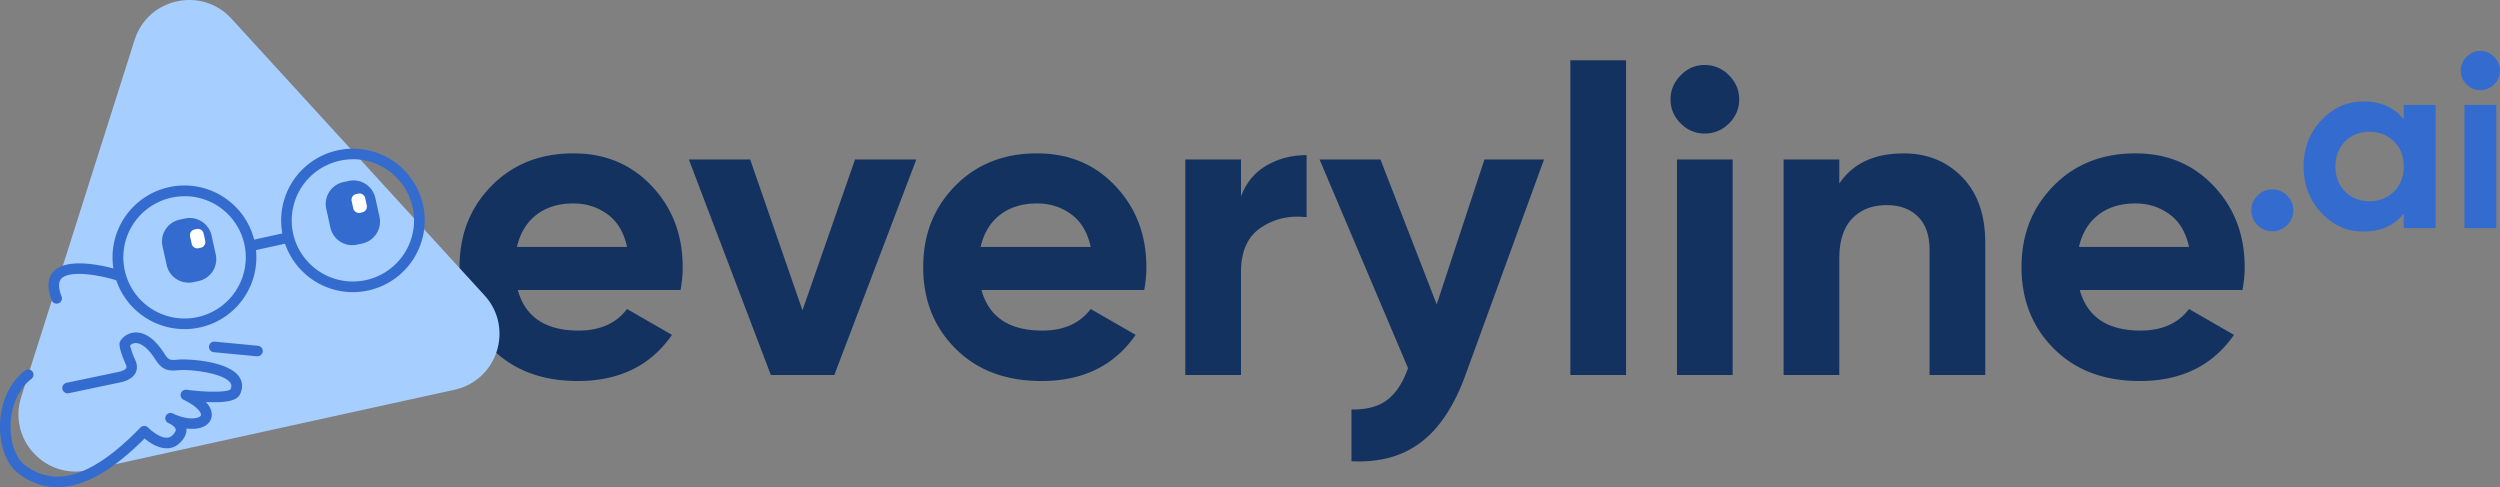
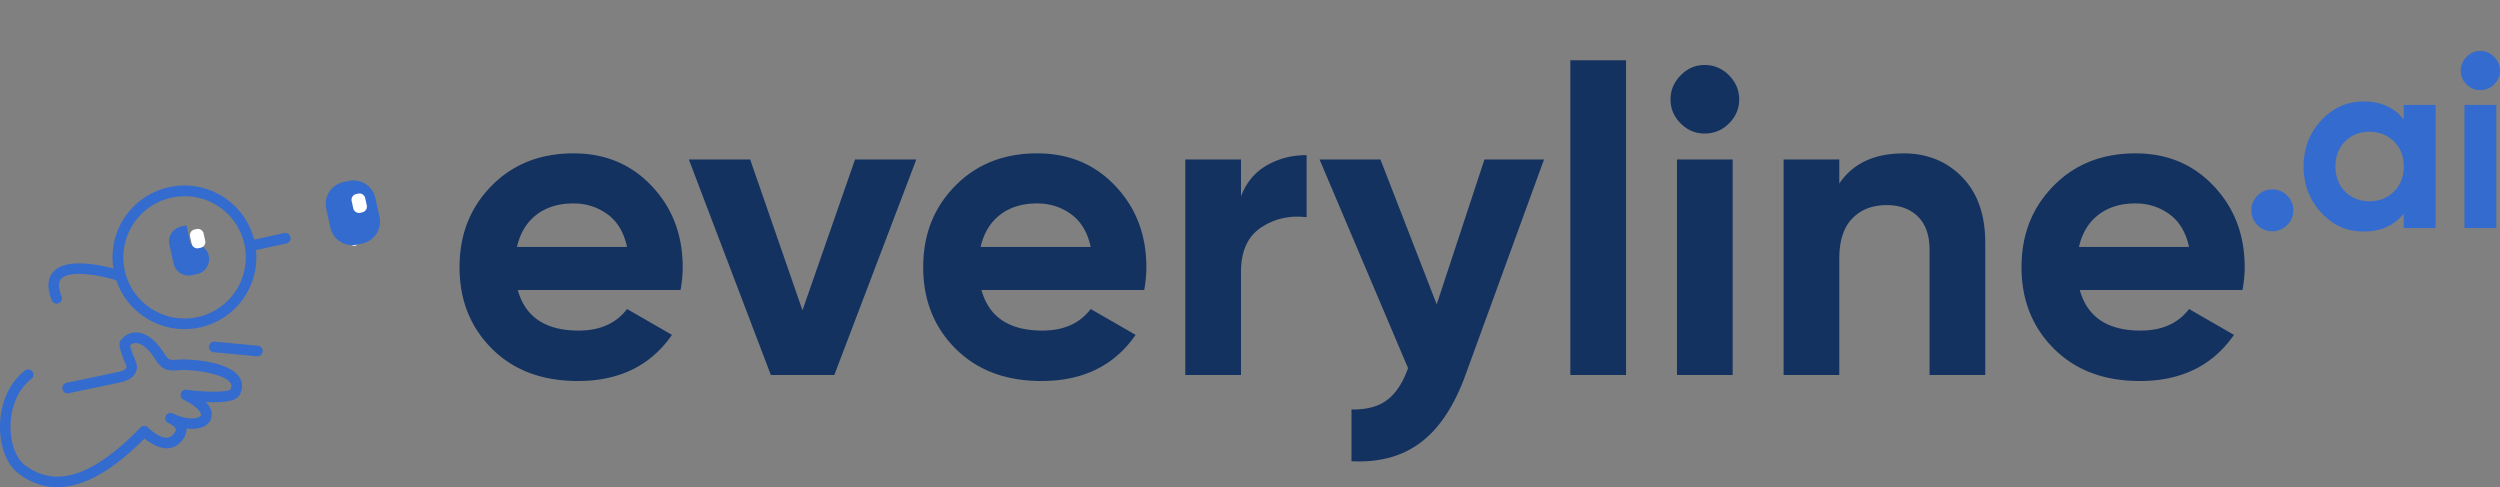
<svg xmlns="http://www.w3.org/2000/svg" width="354" height="69" fill="none">
  <rect width="100%" height="100%" fill="#808080" stroke="none" />
  <g clip-path="url(#a)">
    <path fill="#fff" d="m50.254 33.246.215.056c.238.06.388.303.321.546l-.16.63a.45.45 0 0 1-.548.32l-.215-.055a.449.449 0 0 1-.321-.547l.16-.63a.45.45 0 0 1 .548-.32Z" />
    <path fill="#133260" d="M73.32 41.072c1.063 3.827 3.933 5.738 8.622 5.738 3.015 0 5.299-1.016 6.847-3.054l6.36 3.661c-3.014 4.358-7.46 6.534-13.328 6.534-5.055 0-9.109-1.525-12.167-4.578-3.058-3.054-4.584-6.898-4.584-11.537 0-4.64 1.51-8.433 4.523-11.51 3.014-3.07 6.885-4.61 11.614-4.61 4.485 0 8.18 1.545 11.094 4.638 2.914 3.093 4.369 6.92 4.369 11.476 0 1.016-.1 2.099-.305 3.236H73.322v.006Zm-.121-6.103h15.59c-.448-2.076-1.377-3.622-2.782-4.639-1.404-1.016-3.008-1.524-4.8-1.524-2.118 0-3.871.541-5.26 1.618-1.388 1.077-2.3 2.596-2.748 4.55v-.005ZM121.069 22.577h8.683L118.138 53.1h-8.986L97.538 22.577h8.682l7.411 21.361 7.444-21.361h-.006ZM138.976 41.072c1.062 3.827 3.932 5.738 8.622 5.738 3.014 0 5.298-1.016 6.847-3.054l6.36 3.661c-3.015 4.358-7.461 6.534-13.328 6.534-5.055 0-9.109-1.525-12.167-4.578-3.058-3.054-4.585-6.898-4.585-11.537 0-4.64 1.51-8.433 4.524-11.51 3.014-3.07 6.885-4.61 11.614-4.61 4.485 0 8.179 1.545 11.093 4.638 2.915 3.093 4.369 6.92 4.369 11.476a18.29 18.29 0 0 1-.304 3.236h-23.045v.006Zm-.121-6.103h15.59c-.448-2.076-1.377-3.622-2.782-4.639-1.405-1.016-3.009-1.524-4.8-1.524-2.118 0-3.872.541-5.26 1.618s-2.3 2.596-2.748 4.55v-.005ZM175.72 27.823c.735-1.955 1.946-3.418 3.639-4.396 1.692-.977 3.578-1.463 5.657-1.463v8.792c-2.406-.282-4.557.204-6.448 1.463-1.897 1.265-2.843 3.358-2.843 6.29V53.1h-7.886V22.577h7.886v5.252l-.005-.006ZM210.196 22.577h8.439L207.491 53.15c-1.587 4.357-3.694 7.527-6.321 9.505-2.627 1.977-5.895 2.86-9.8 2.656v-7.329c2.119.039 3.8-.408 5.044-1.342 1.244-.938 2.234-2.44 2.964-4.517l-12.531-29.546h8.621l7.97 20.516 6.763-20.516h-.005ZM222.362 53.1V8.532h7.886V53.1h-7.886ZM241.375 18.91c-1.305 0-2.433-.48-3.39-1.436-.956-.956-1.437-2.088-1.437-3.391 0-1.304.481-2.441 1.437-3.419.957-.977 2.091-1.463 3.39-1.463 1.3 0 2.495.486 3.457 1.463.957.978 1.438 2.115 1.438 3.419 0 1.303-.481 2.43-1.438 3.39-.957.956-2.107 1.437-3.457 1.437ZM237.46 53.1V22.577h7.886V53.1h-7.886ZM269.558 21.72c3.34 0 6.105 1.122 8.284 3.358 2.179 2.237 3.269 5.335 3.269 9.278V53.1h-7.887V35.334c0-2.032-.553-3.59-1.653-4.672-1.101-1.077-2.566-1.618-4.402-1.618-2.041 0-3.667.63-4.889 1.894-1.222 1.265-1.836 3.153-1.836 5.677V53.1h-7.886V22.577h7.886v3.418c1.913-2.85 4.95-4.274 9.108-4.274h.006ZM294.5 41.072c1.061 3.827 3.932 5.738 8.621 5.738 3.014 0 5.298-1.016 6.847-3.054l6.36 3.661c-3.02 4.358-7.461 6.534-13.328 6.534-5.055 0-9.109-1.525-12.167-4.578-3.058-3.054-4.585-6.898-4.585-11.537 0-4.64 1.51-8.433 4.524-11.51 3.014-3.07 6.885-4.61 11.614-4.61 4.485 0 8.179 1.545 11.094 4.638 2.914 3.093 4.368 6.92 4.368 11.476 0 1.016-.105 2.099-.304 3.236H294.5v.006Zm-.122-6.103h15.59c-.448-2.076-1.377-3.622-2.782-4.639-1.405-1.016-3.008-1.524-4.8-1.524-2.118 0-3.871.541-5.26 1.618-1.388 1.077-2.3 2.596-2.748 4.55v-.005Z" />
    <path fill="#346BCE" d="M323.854 31.877c-.58.58-1.283.872-2.096.872a2.868 2.868 0 0 1-2.096-.872 2.862 2.862 0 0 1-.873-2.093c0-.812.293-1.514.873-2.093a2.868 2.868 0 0 1 2.096-.873c.813 0 1.516.293 2.096.873.581.58.874 1.28.874 2.093 0 .812-.293 1.513-.874 2.093ZM340.373 14.856h4.508v17.44h-4.508v-2.06c-1.349 1.696-3.246 2.546-5.69 2.546-2.445 0-4.325-.889-5.99-2.667-1.664-1.778-2.499-3.96-2.499-6.539 0-2.579.829-4.76 2.499-6.539 1.665-1.778 3.661-2.667 5.99-2.667 2.444 0 4.341.85 5.69 2.546v-2.06Zm-8.312 12.26c.907.917 2.063 1.375 3.457 1.375 1.393 0 2.555-.458 3.478-1.375.918-.916 1.377-2.098 1.377-3.54 0-1.441-.459-2.623-1.377-3.54-.918-.917-2.079-1.375-3.478-1.375s-2.55.458-3.457 1.375-1.36 2.099-1.36 3.54c0 1.442.453 2.623 1.36 3.54ZM351.202 12.763c-.747 0-1.394-.27-1.936-.818-.547-.546-.818-1.192-.818-1.938s.271-1.397.818-1.955c.548-.558 1.195-.84 1.936-.84.741 0 1.427.282 1.974.84.548.558.818 1.21.818 1.955 0 .746-.276 1.392-.818 1.938a2.69 2.69 0 0 1-1.974.818Zm-2.235 19.534V14.856h4.508v17.44h-4.508Z" />
-     <path fill="#A6CEFF" d="M19.057 5.655 2.997 56.221c-1.885 5.942 3.374 11.697 9.474 10.36l51.885-11.393c6.1-1.342 8.456-8.77 4.247-13.37L32.773 2.64c-4.209-4.606-11.83-2.933-13.716 3.015Z" />
    <path fill="#346BCE" d="M26.114 46.6c-2.605 0-5.11-1-7.001-2.783a10.14 10.14 0 0 1-3.164-6.832 10.138 10.138 0 0 1 2.406-7.13 10.18 10.18 0 0 1 6.659-3.529 10.18 10.18 0 0 1 7.26 2.01 10.18 10.18 0 0 1 3.894 6.446 10.164 10.164 0 0 1-7.842 11.58c-.724.16-1.46.238-2.206.244l-.006-.006Zm.022-18.81a8.668 8.668 0 0 0-8.18 5.777 8.63 8.63 0 0 0-.16 5.246 8.643 8.643 0 0 0 2.904 4.374 8.675 8.675 0 0 0 9.999.613 8.638 8.638 0 0 0 3.417-3.987 8.655 8.655 0 0 0-7.975-12.034l-.005.011Z" />
-     <path fill="#346BCE" d="m26.402 31.915-.77.166a2.154 2.154 0 0 0-1.642 2.568l.592 2.679a2.154 2.154 0 0 0 2.572 1.64l.768-.166a2.154 2.154 0 0 0 1.643-2.568l-.592-2.678a2.154 2.154 0 0 0-2.571-1.64Z" />
-     <path fill="#346BCE" d="M26.69 40.023a3.173 3.173 0 0 1-3.086-2.48l-.592-2.678a3.14 3.14 0 0 1 .425-2.38 3.149 3.149 0 0 1 1.986-1.381l.763-.166a3.174 3.174 0 0 1 3.772 2.408l.591 2.678a3.165 3.165 0 0 1-2.41 3.767l-.77.165a3.18 3.18 0 0 1-.685.072l.005-.005Zm.182-7.163a1.27 1.27 0 0 0-.25.027l-.762.172a1.132 1.132 0 0 0-.72.508 1.14 1.14 0 0 0-.149.867l.592 2.678a1.146 1.146 0 0 0 1.371.878l.764-.17c.293-.067.553-.25.719-.503.166-.255.221-.564.16-.862l-.592-2.678c-.055-.26-.199-.486-.403-.652a1.184 1.184 0 0 0-.725-.26l-.005-.005ZM49.972 41.365c-1.92 0-3.794-.542-5.414-1.563a10.2 10.2 0 0 1-3.75-4.203 10.126 10.126 0 0 1-.929-5.556c.221-1.9.973-3.7 2.173-5.197a10.178 10.178 0 0 1 10.242-3.523 10.13 10.13 0 0 1 4.917 2.756 10.19 10.19 0 0 1 2.693 4.948 10.158 10.158 0 0 1-5.536 11.338c-1.371.657-2.87 1-4.39 1h-.006Zm.016-18.81a8.72 8.72 0 0 0-3.75.85 8.675 8.675 0 0 0-3.013 2.38 8.624 8.624 0 0 0-1.687 3.446 8.645 8.645 0 0 0-.033 3.839 8.645 8.645 0 0 0 2.295 4.213 8.651 8.651 0 0 0 4.186 2.347 8.642 8.642 0 0 0 4.795-.242 8.652 8.652 0 0 0 1.814-15.502 8.68 8.68 0 0 0-4.612-1.342l.005.01Z" />
+     <path fill="#346BCE" d="m26.402 31.915-.77.166a2.154 2.154 0 0 0-1.642 2.568l.592 2.679a2.154 2.154 0 0 0 2.572 1.64l.768-.166a2.154 2.154 0 0 0 1.643-2.568a2.154 2.154 0 0 0-2.571-1.64Z" />
    <path fill="#346BCE" d="m49.574 26.614-.77.165a2.151 2.151 0 0 0-1.642 2.568l.592 2.679a2.157 2.157 0 0 0 2.572 1.64l.768-.166a2.151 2.151 0 0 0 1.643-2.568l-.592-2.678a2.154 2.154 0 0 0-2.571-1.64Z" />
    <path fill="#346BCE" d="M49.861 34.715a3.164 3.164 0 0 1-3.075-2.48l-.591-2.678a3.165 3.165 0 0 1 2.41-3.766l.77-.171a3.174 3.174 0 0 1 3.772 2.408l.59 2.678a3.165 3.165 0 0 1-2.41 3.766l-.769.166c-.227.05-.459.072-.691.072l-.006.005Zm.188-7.157c-.083 0-.166.011-.249.028l-.768.17c-.15.034-.293.095-.415.178a1.153 1.153 0 0 0-.481.745c-.028.15-.022.304.005.453l.592 2.678a1.147 1.147 0 0 0 1.372.878l.768-.165a1.152 1.152 0 0 0 .885-1.364l-.592-2.679a1.162 1.162 0 0 0-.403-.651 1.143 1.143 0 0 0-.72-.254h.006v-.017ZM35.726 35.505a.722.722 0 0 1-.498-.193.724.724 0 0 1-.243-.475.736.736 0 0 1 .138-.52.733.733 0 0 1 .448-.292l4.65-1.022a.753.753 0 0 1 .57.094.844.844 0 0 1 .216.205c.056.082.1.17.122.27a.746.746 0 0 1-.31.779.838.838 0 0 1-.27.116l-4.657 1.022a.74.74 0 0 1-.155.016h-.011Z" />
    <path fill="#fff" d="m27.84 32.429-.294.066a.828.828 0 0 0-.63.989l.227 1.033a.83.83 0 0 0 .99.63l.293-.067c.448-.1.73-.541.63-.989l-.227-1.032a.83.83 0 0 0-.99-.63ZM50.718 27.414l-.293.067a.828.828 0 0 0-.63.988l.227 1.033a.83.83 0 0 0 .99.63l.293-.067c.447-.1.73-.54.63-.988l-.227-1.033a.83.83 0 0 0-.99-.63Z" />
    <path fill="#346BCE" d="M36.417 50.45h-.072l-6.072-.58a.83.83 0 0 1-.282-.083.734.734 0 0 1-.393-.735.735.735 0 0 1 .525-.646c.095-.028.194-.039.294-.028l6.072.58c.1 0 .194.028.282.072.088.044.171.1.238.171a.767.767 0 0 1 .193.536c0 .1-.027.193-.072.282a.814.814 0 0 1-.171.237.765.765 0 0 1-.536.193h-.006ZM8.019 43a.716.716 0 0 1-.42-.133.743.743 0 0 1-.277-.348c-.697-1.778-.603-3.148.271-4.081 2.201-2.342 8.627-.398 9.352-.166.188.06.348.193.437.37a.743.743 0 0 1-.32 1.005.732.732 0 0 1-.57.05c-2.395-.757-6.631-1.491-7.804-.238-.442.475-.431 1.32.033 2.513a.714.714 0 0 1 .05.287.744.744 0 0 1-.227.525.725.725 0 0 1-.249.155.686.686 0 0 1-.276.055v.005ZM8.146 69c-1.941 0-3.772-.64-5.491-1.922C1.029 65.88.01 63.35 0 60.484c-.017-3.325 1.31-6.323 3.55-8.024a.756.756 0 0 1 .553-.138.743.743 0 0 1 .349 1.325c-1.864 1.414-2.97 3.965-2.959 6.82.011 2.37.819 4.49 2.04 5.402 1.909 1.408 3.889 1.894 6.073 1.48 3.009-.57 6.465-2.856 10.281-6.81a.72.72 0 0 1 .52-.226c.105 0 .204.016.298.055a.714.714 0 0 1 .255.171c.022.022 2.273 2.265 3.45 1.11.2-.199.532-.569.47-.867-.06-.292-.502-.613-.818-.778-.077-.033-.155-.072-.232-.105a.749.749 0 0 1-.376-.415.776.776 0 0 1 .011-.557.737.737 0 0 1 .393-.392.725.725 0 0 1 .558-.011c.039.016.15.06.299.138 2.207.966 3.556.53 3.727.176.128-.27-.31-1.198-2.444-2.23a.763.763 0 0 1-.393-.895.735.735 0 0 1 .316-.415.78.78 0 0 1 .508-.11c2.837.386 5.713.364 6.205-.039.221-.486.105-.756-.022-.944-.984-1.425-5.746-1.905-7.084-1.8l-.194.016c-1.443.121-2.306.105-3.373-1.58-.907-1.435-1.908-2.258-2.743-2.264h-.006a1.114 1.114 0 0 0-.796.342c.188.724.437 1.425.752 2.105.36.817.21 1.42.022 1.784-.337.657-1.073 1.104-2.179 1.342l-7.283 1.53a.656.656 0 0 1-.293 0 .687.687 0 0 1-.271-.111.74.74 0 0 1-.327-.475.654.654 0 0 1 0-.293.719.719 0 0 1 .111-.27.74.74 0 0 1 .476-.326l7.3-1.53c.901-.188 1.111-.475 1.155-.558.056-.11.04-.27-.06-.497-1.19-2.706-.896-3.159-.77-3.352.233-.364.56-.663.941-.873.382-.21.808-.314 1.244-.32h.017c.973 0 2.45.525 3.998 2.96.636 1 .819.983 1.986.89l.193-.017c.797-.066 6.797.077 8.434 2.44.354.509.658 1.348.127 2.47-.415.872-1.736 1.209-4.413 1.12-.144 0-.288-.01-.431-.016 1.139 1.204.84 2.193.674 2.546-.486 1.01-1.797 1.42-3.423 1.198.05.52-.105 1.237-.918 2.038-1.477 1.442-3.506.652-5.01-.613-4.574 4.595-8.65 6.887-12.316 6.887L8.146 69Z" />
  </g>
  <defs>
    <clipPath id="a">
      <path fill="#fff" d="M0 0h354v69H0z" />
    </clipPath>
  </defs>
</svg>